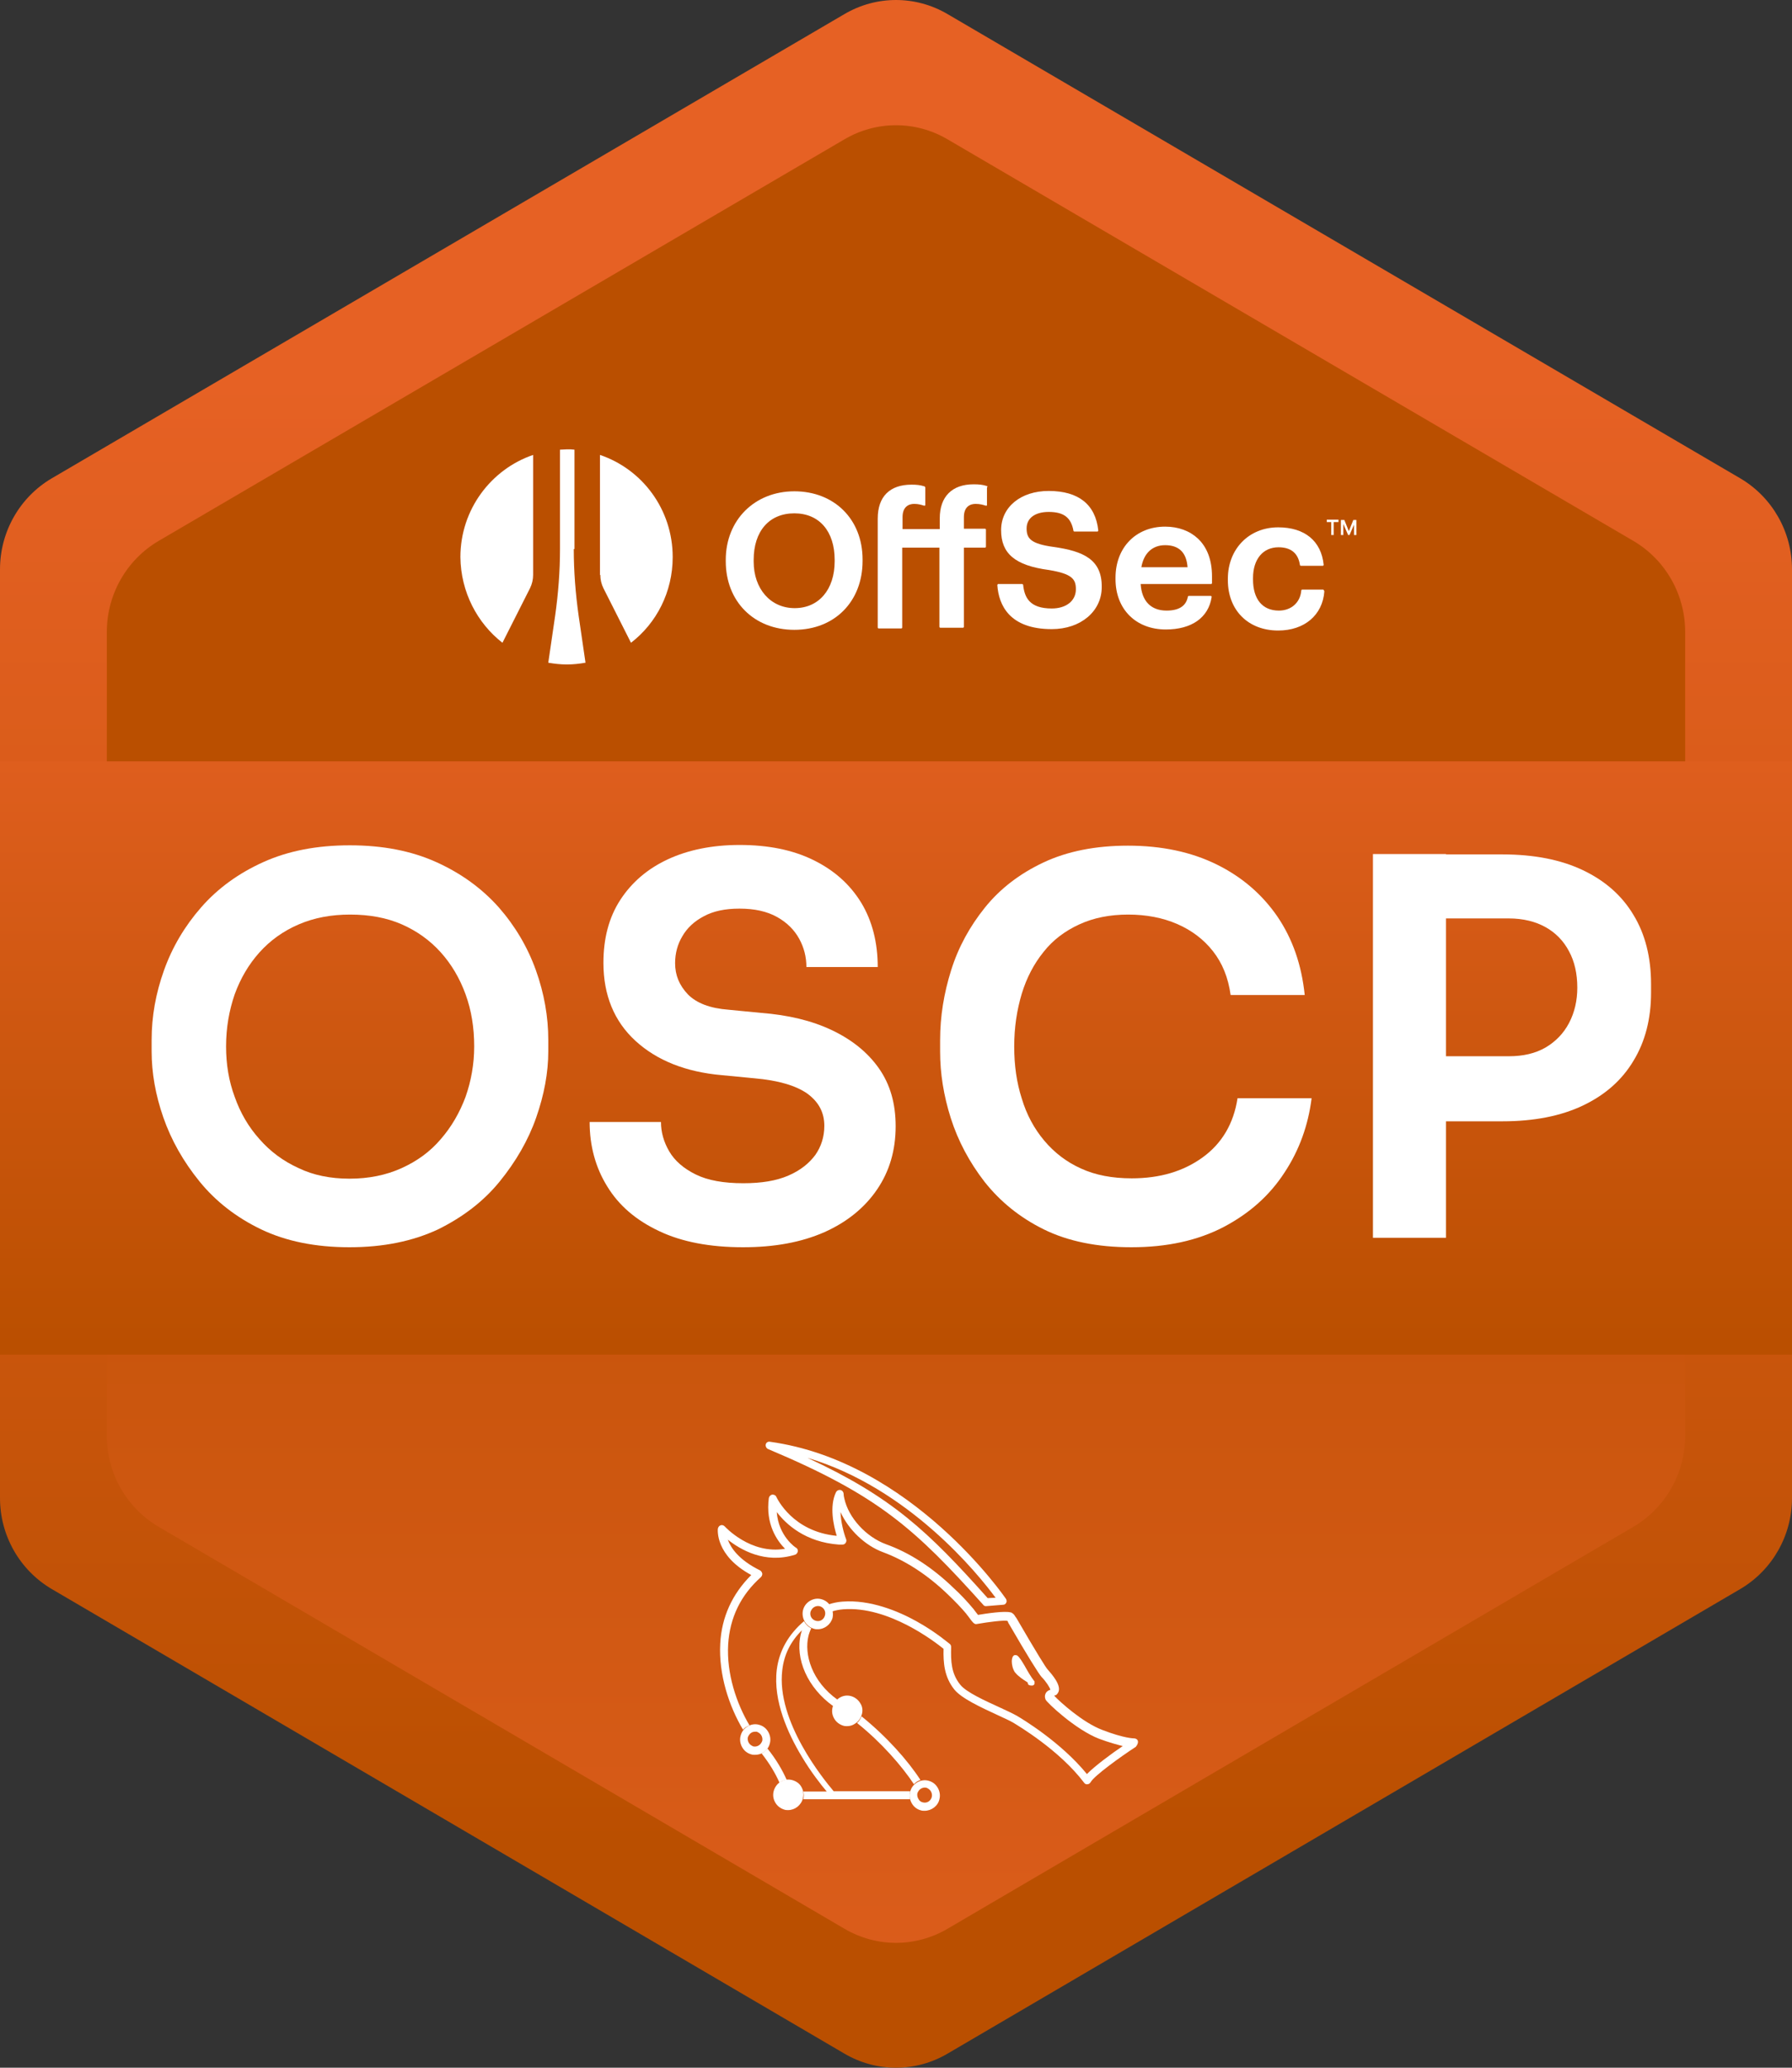
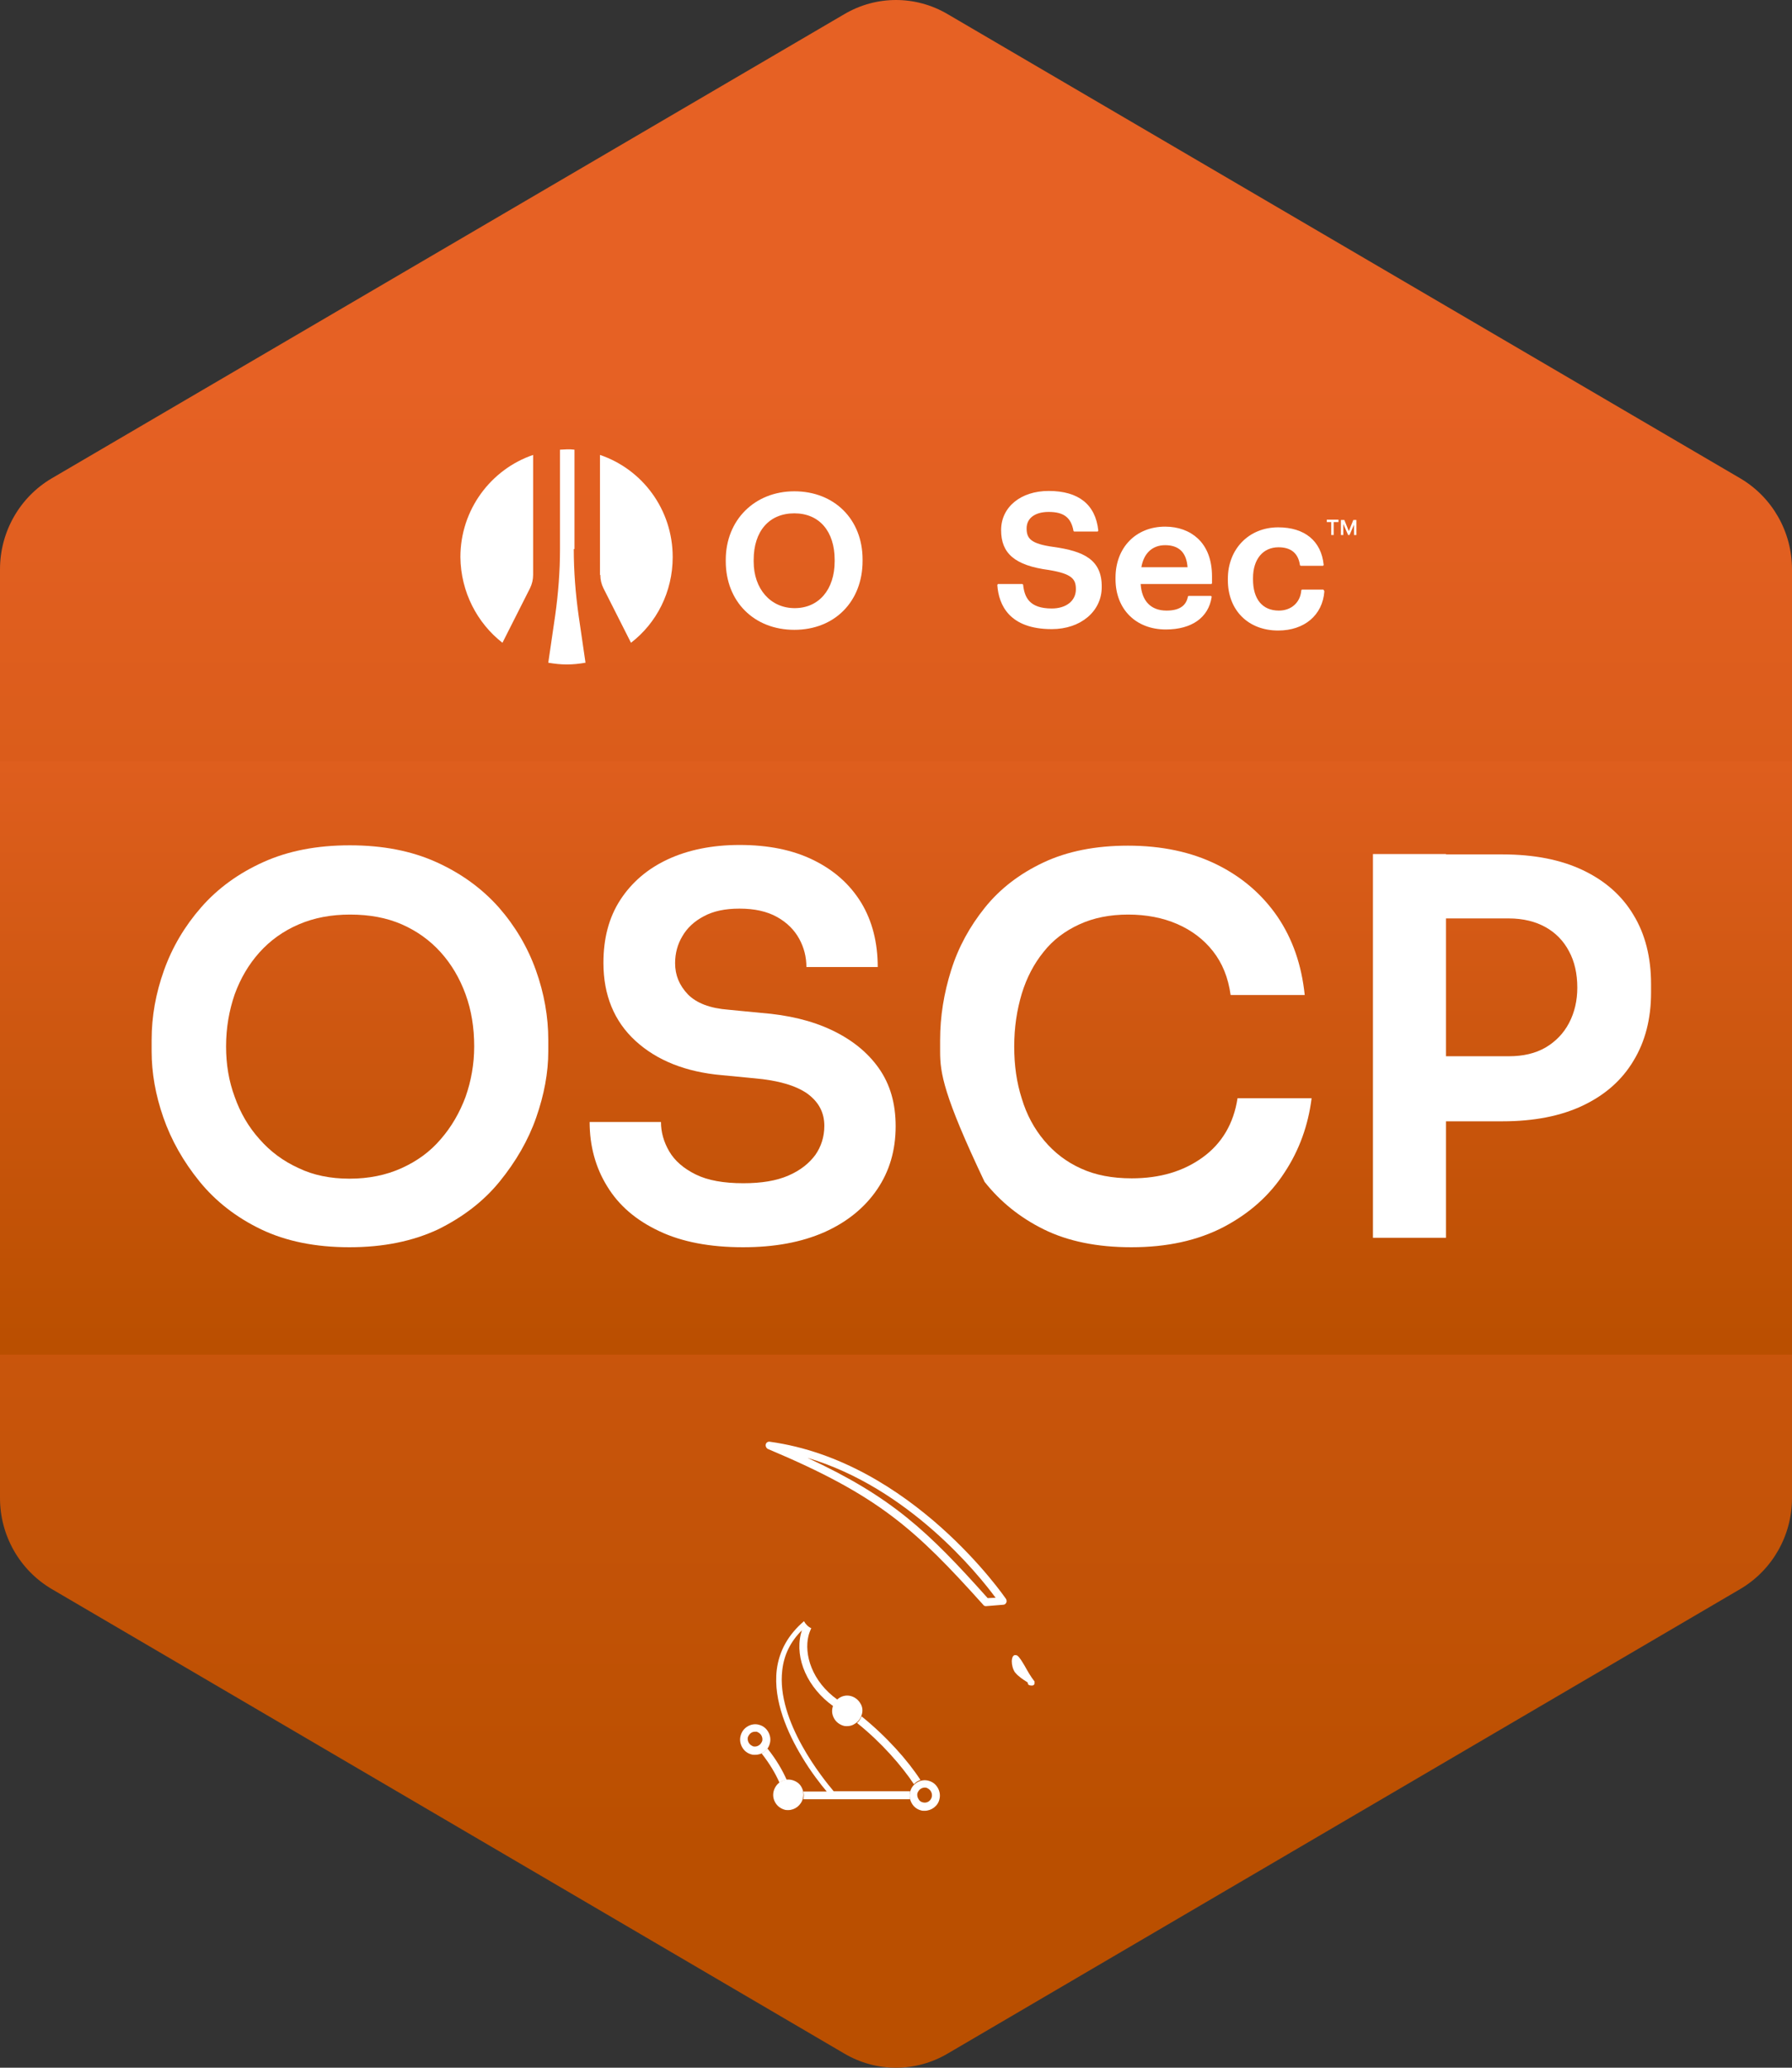
<svg xmlns="http://www.w3.org/2000/svg" fill="none" viewBox="0 0 520 600" height="600" width="520">
  <rect x="0" y="0" width="520" height="600" fill="#333333" stroke="none" />
  <path fill="url(#paint0_linear_831_12696)" d="M0 165.2V434.698C0 445.559 5.7 455.608 15 461.09L245 595.889C254.3 601.37 265.7 601.37 275 595.889L505 461.09C514.3 455.608 520 445.559 520 434.698V165.2C520 154.339 514.3 144.29 505 138.809L275 4.111C265.7 -1.37 254.3 -1.37 245 4.111L15 138.809C5.7 144.29 0 154.339 0 165.2Z" />
-   <path fill="url(#paint1_linear_831_12696)" d="M31 183.37V416.63C31 427.491 36.7 437.54 46 443.021L245 559.651C254.3 565.133 265.7 565.133 275 559.651L474 443.021C483.3 437.54 489 427.491 489 416.63V183.37C489 172.509 483.3 162.46 474 156.978L275 40.45C265.7 34.968 254.3 34.968 245 40.45L46 156.978C36.7 162.46 31 172.509 31 183.37Z" />
  <path fill="url(#paint2_linear_831_12696)" d="M520 220.927H0V393.081H520V220.927Z" />
  <path fill="white" d="M286.099 466.063C285.799 466.063 285.499 465.962 285.299 465.657C265.499 443.631 254.999 433.988 222.899 420.487C222.399 420.284 222.099 419.675 222.199 419.168C222.299 418.559 222.899 418.254 223.399 418.356C264.599 424.04 291.599 463.526 291.899 463.932C292.099 464.236 292.199 464.744 291.999 465.048C291.799 465.454 291.499 465.657 291.099 465.657L286.099 466.063C286.199 466.063 286.199 466.063 286.099 466.063ZM234.299 423.025C258.799 434.394 269.199 444.24 286.599 463.729L288.899 463.627C283.899 456.826 263.699 431.754 234.299 423.025Z" />
  <path fill="white" d="M300.2 487.989C300.2 487.887 300.2 487.786 300.1 487.786C299.2 486.669 298.2 484.944 297.3 483.32C296.8 482.508 296.4 481.797 296 481.289C295.8 480.985 295.6 480.782 295.4 480.579C295.2 480.376 295 480.274 294.6 480.274C294.5 480.274 294.3 480.274 294.2 480.376C294.1 480.477 294 480.579 293.9 480.68C293.7 481.086 293.6 481.594 293.6 482.102C293.6 483.117 293.9 484.335 294.5 485.248C294.8 485.553 295.1 485.959 295.5 486.263C296.5 487.177 297.9 487.989 298.2 488.192V488.293C298.2 488.395 298.3 488.496 298.3 488.598C298.3 488.801 298.5 488.902 298.7 489.004C299 489.105 299.2 489.105 299.4 489.105C299.6 489.105 299.8 489.105 300 488.902C300.1 488.801 300.2 488.699 300.2 488.598C300.2 488.496 300.2 488.395 300.2 488.293C300.2 488.293 300.2 488.09 300.2 487.989Z" />
  <path fill="white" d="M229.799 516.511C228.599 516.207 227.499 516.41 226.499 517.019C225.499 517.628 224.799 518.643 224.499 519.76C224.199 520.978 224.399 522.094 224.999 523.109C225.599 524.124 226.599 524.835 227.699 525.139C227.999 525.241 228.399 525.241 228.699 525.241C230.699 525.241 232.499 523.82 232.999 521.79C233.299 520.572 233.099 519.455 232.499 518.44C231.999 517.527 230.999 516.816 229.799 516.511Z" />
  <path fill="white" d="M249.599 494.18C248.999 493.165 247.999 492.455 246.899 492.15C245.699 491.846 244.599 492.049 243.599 492.658C242.599 493.267 241.899 494.282 241.599 495.398C241.299 496.616 241.499 497.733 242.099 498.748C242.699 499.763 243.699 500.474 244.799 500.778C245.099 500.88 245.499 500.88 245.799 500.88C246.599 500.88 247.399 500.677 248.099 500.169C249.099 499.56 249.799 498.545 250.099 497.428C250.399 496.413 250.299 495.195 249.599 494.18Z" />
  <path fill="white" d="M268.299 525.444C267.999 525.444 267.599 525.444 267.299 525.343C266.099 525.038 265.199 524.328 264.599 523.312C263.999 522.297 263.799 521.079 264.099 519.963C264.399 518.745 265.099 517.831 266.099 517.222C267.099 516.613 268.299 516.41 269.399 516.715C270.599 517.019 271.499 517.73 272.099 518.745C272.699 519.76 272.899 520.978 272.599 522.094C272.199 524.023 270.299 525.444 268.299 525.444ZM267.799 523.008C268.999 523.312 270.099 522.602 270.399 521.384C270.499 520.775 270.399 520.267 270.099 519.76C269.799 519.252 269.299 518.948 268.799 518.745C268.199 518.643 267.699 518.745 267.199 519.049C266.699 519.354 266.399 519.861 266.199 520.369C266.099 520.978 266.199 521.485 266.499 521.993C266.799 522.602 267.299 522.906 267.799 523.008Z" />
  <path fill="white" d="M219.1 509.203C218.8 509.203 218.4 509.203 218.1 509.102C216.9 508.797 216 508.087 215.4 507.072C214.8 506.057 214.6 504.839 214.9 503.722C215.2 502.504 215.9 501.59 216.9 500.981C217.9 500.372 219.1 500.169 220.2 500.474C221.4 500.778 222.3 501.489 222.9 502.504C223.5 503.519 223.7 504.737 223.4 505.854C223.1 507.072 222.4 507.985 221.4 508.594C220.7 509 219.9 509.203 219.1 509.203ZM219.1 502.504C218.7 502.504 218.3 502.605 218 502.809C217.5 503.113 217.2 503.621 217 504.128C216.9 504.737 217 505.245 217.3 505.752C217.6 506.26 218.1 506.564 218.6 506.767C219.2 506.869 219.7 506.767 220.2 506.463C220.7 506.158 221 505.651 221.2 505.143C221.3 504.534 221.2 504.027 220.9 503.519C220.6 503.012 220.1 502.707 219.6 502.504C219.4 502.504 219.3 502.504 219.1 502.504Z" />
-   <path fill="white" d="M237.299 472.763C236.999 472.763 236.599 472.763 236.299 472.661C233.899 472.052 232.499 469.616 232.999 467.282C233.299 466.064 233.999 465.15 234.999 464.541C235.999 463.932 237.199 463.729 238.299 464.033C240.699 464.642 242.099 467.079 241.599 469.413C241.099 471.342 239.299 472.763 237.299 472.763ZM236.799 470.327C237.999 470.631 239.099 469.921 239.399 468.703C239.699 467.485 238.999 466.368 237.799 466.064C237.199 465.962 236.699 466.064 236.199 466.368C235.699 466.673 235.399 467.18 235.199 467.688C234.899 468.906 235.599 470.022 236.799 470.327Z" />
  <path fill="white" d="M265.199 517.73C265.499 517.426 265.699 517.223 265.999 517.02C266.399 516.817 266.699 516.614 267.099 516.512C263.499 510.929 257.299 503.925 249.999 498.038C249.699 498.749 249.299 499.459 248.699 499.967C255.799 505.651 261.699 512.452 265.199 517.73Z" />
  <path fill="white" d="M233.1 522.095H264.1C263.9 521.384 263.9 520.674 264.1 519.861V519.76H241.9C239 516.309 225.2 499.459 227 484.639C227.5 480.173 229.4 476.316 232.7 473.067C232.6 473.372 232.5 473.676 232.4 474.082C230.6 481.391 234.4 489.816 241.8 495.094C242.1 494.384 242.5 493.673 243.1 493.267C235.5 487.887 233.3 479.97 234.6 474.691C234.8 473.879 235.1 473.169 235.4 472.458C234.5 472.052 233.8 471.342 233.3 470.428C228.8 474.285 226.1 478.955 225.4 484.538C224.3 493.572 228.7 503.113 232.6 509.609C235.3 514.177 238.2 517.831 239.9 519.861H233.1C233.3 520.572 233.3 521.283 233.1 522.095C233.1 521.993 233.1 521.993 233.1 522.095Z" />
  <path fill="white" d="M221.4 508.594C221.3 508.695 221.1 508.695 221 508.797C223.4 511.842 225.1 514.785 226.2 517.323C226.3 517.222 226.4 517.222 226.4 517.12C227 516.714 227.6 516.511 228.3 516.511C227.1 513.77 225.3 510.624 222.7 507.375C222.4 507.782 221.9 508.188 221.4 508.594Z" />
-   <path fill="white" d="M330.199 505.244C330.099 504.737 329.599 504.432 329.099 504.432C328.999 504.432 326.199 504.432 319.899 501.996C314.199 499.865 307.499 493.774 305.899 492.049C305.999 492.049 305.999 492.049 306.099 491.947C306.299 491.947 306.499 491.846 306.599 491.744C306.999 491.338 307.299 490.831 307.299 490.221C307.399 487.988 304.299 484.842 303.999 484.436C303.499 483.928 300.899 479.766 294.999 469.616L294.799 469.311L294.699 469.21C294.499 468.905 294.299 468.398 293.599 467.992C293.499 467.89 293.399 467.89 293.299 467.89C291.599 467.383 286.199 468.195 283.799 468.601C283.499 468.195 282.899 467.484 282.699 467.18C282.499 466.875 282.399 466.774 282.299 466.672C280.599 464.642 278.699 462.612 276.699 460.785C270.499 454.796 263.899 450.533 257.099 448.097C251.299 445.965 246.199 440.382 244.999 434.799C244.899 434.393 244.799 433.886 244.799 433.48C244.799 432.972 244.399 432.465 243.899 432.363C243.399 432.262 242.899 432.465 242.599 432.972C240.599 437.134 241.899 442.717 242.799 445.661C229.999 444.442 225.499 434.799 225.299 434.393C225.099 433.886 224.599 433.683 224.099 433.683C223.599 433.784 223.199 434.19 223.099 434.698C222.099 442.311 225.499 447.082 227.799 449.416C217.799 451.142 210.399 443.021 210.299 442.92C209.999 442.615 209.499 442.412 209.099 442.615C208.699 442.717 208.399 443.123 208.299 443.63C208.299 443.935 207.499 451.345 217.999 457.029C212.499 462.51 209.399 469.21 208.999 476.924C208.499 485.958 211.599 495.195 215.599 501.895C215.899 501.59 216.199 501.286 216.599 501.083C216.899 500.88 217.199 500.778 217.499 500.677C213.699 494.282 210.799 485.654 211.299 477.127C211.799 469.413 214.899 462.916 220.799 457.638C221.099 457.334 221.199 457.029 221.199 456.623C221.099 456.217 220.899 455.913 220.599 455.71C214.399 452.664 212.099 449.213 211.199 446.777C214.799 449.619 221.899 453.882 230.699 451.142C231.099 451.04 231.399 450.634 231.499 450.228C231.599 449.822 231.399 449.315 230.999 449.112C230.899 449.112 225.899 445.762 225.399 438.758C228.099 442.311 233.699 447.488 243.399 448.198H243.499C243.799 448.198 244.099 448.198 244.399 448.198H244.499C244.899 448.198 245.199 447.995 245.399 447.691C245.599 447.386 245.699 446.98 245.499 446.574C244.799 444.747 243.999 441.6 243.899 438.758C246.199 443.833 250.999 448.503 256.299 450.431C262.799 452.867 269.099 456.928 275.099 462.713C276.999 464.541 278.899 466.469 280.499 468.398C280.499 468.499 280.599 468.601 280.799 468.804C282.299 470.834 282.699 471.443 283.499 471.24C286.999 470.631 291.099 470.123 292.299 470.326C292.399 470.428 292.399 470.428 292.499 470.631C292.499 470.732 292.599 470.834 292.599 470.935L292.799 471.24C298.199 480.578 301.399 485.654 302.199 486.567C303.599 487.988 304.599 489.612 304.799 490.323C304.099 490.526 303.599 490.932 303.399 491.44C303.199 491.846 303.099 492.455 303.399 493.165C303.799 494.079 312.099 501.895 318.899 504.534C321.899 505.65 324.199 506.259 325.799 506.665C322.599 508.797 317.699 512.451 315.399 514.786C307.799 505.447 296.399 498.646 294.999 497.834C293.899 497.225 292.199 496.413 290.199 495.5C285.999 493.571 280.299 491.034 278.599 488.8C275.999 485.552 275.899 482 275.999 477.939C275.999 477.635 275.899 477.229 275.599 477.026C275.399 476.924 271.599 473.575 265.899 470.428C260.599 467.484 252.499 464.135 244.499 464.744C242.999 464.845 241.699 465.15 240.399 465.556C240.899 466.165 241.299 466.875 241.499 467.586C242.499 467.281 243.499 467.078 244.699 466.977C257.799 465.962 271.299 476.417 273.799 478.447C273.699 482.507 273.999 486.567 276.899 490.221C278.999 492.861 284.799 495.5 289.399 497.631C291.299 498.545 292.999 499.256 293.999 499.865C295.299 500.677 307.399 507.782 314.599 517.323C314.799 517.628 315.199 517.831 315.599 517.73C315.999 517.73 316.299 517.425 316.499 517.121C317.499 515.293 325.099 509.812 329.599 506.868C330.099 506.259 330.299 505.65 330.199 505.244Z" />
  <path fill="white" d="M101.4 361.919C91.6 361.919 83 360.193 75.8 356.742C68.6 353.291 62.6 348.621 57.9 342.836C53.2 337.05 49.7 330.858 47.4 324.26C45.1 317.662 44 311.267 44 305.075V301.726C44 294.925 45.2 288.225 47.6 281.526C50 274.827 53.6 268.736 58.4 263.255C63.2 257.774 69.2 253.409 76.4 250.161C83.6 246.913 91.9 245.289 101.5 245.289C111.1 245.289 119.4 246.913 126.6 250.161C133.8 253.409 139.8 257.774 144.7 263.255C149.5 268.736 153.1 274.827 155.5 281.526C157.9 288.225 159.1 295.026 159.1 301.726V305.075C159.1 311.267 157.9 317.662 155.6 324.26C153.3 330.858 149.7 337.05 145 342.836C140.3 348.621 134.3 353.189 127.1 356.742C119.7 360.193 111.2 361.919 101.4 361.919ZM101.4 342.023C107 342.023 112 341.008 116.5 338.978C121 336.948 124.8 334.208 127.9 330.553C131 327.001 133.4 322.839 135.1 318.271C136.7 313.703 137.6 308.831 137.6 303.654C137.6 298.173 136.8 293.199 135.1 288.53C133.4 283.861 131 279.801 127.9 276.349C124.8 272.898 121 270.157 116.6 268.229C112.2 266.3 107.2 265.387 101.6 265.387C96.1 265.387 91.2 266.3 86.7 268.229C82.2 270.157 78.4 272.898 75.3 276.349C72.2 279.801 69.8 283.861 68.1 288.53C66.5 293.199 65.6 298.173 65.6 303.654C65.6 308.831 66.4 313.703 68.1 318.271C69.7 322.839 72.1 327.001 75.3 330.553C78.4 334.106 82.2 336.948 86.7 338.978C90.9 341.008 95.9 342.023 101.4 342.023Z" />
  <path fill="white" d="M215.6 361.919C206.1 361.919 197.9 360.396 191.3 357.249C184.6 354.103 179.6 349.839 176.2 344.257C172.8 338.775 171.1 332.482 171.1 325.58H191.8C191.8 328.523 192.6 331.365 194.2 334.106C195.8 336.847 198.4 339.08 201.9 340.805C205.4 342.531 210 343.343 215.7 343.343C221 343.343 225.3 342.632 228.8 341.11C232.3 339.587 234.8 337.557 236.6 335.121C238.3 332.685 239.2 329.843 239.2 326.696C239.2 322.839 237.6 319.794 234.3 317.358C231 315.023 225.9 313.5 218.9 312.891L209.4 311.978C199 311.064 190.6 307.715 184.4 302.03C178.2 296.346 175.1 288.733 175.1 279.394C175.1 272.289 176.7 266.199 180 261.123C183.3 256.048 187.9 252.089 193.8 249.349C199.7 246.608 206.7 245.187 214.6 245.187C222.9 245.187 230 246.608 236 249.552C242 252.495 246.6 256.556 249.9 261.935C253.1 267.214 254.7 273.507 254.7 280.612H234C234 277.669 233.3 274.928 231.9 272.391C230.5 269.853 228.4 267.721 225.5 266.097C222.6 264.473 219 263.661 214.6 263.661C210.4 263.661 207 264.372 204.2 265.894C201.5 267.315 199.4 269.244 198 271.68C196.6 274.015 195.9 276.654 195.9 279.496C195.9 282.947 197.1 285.891 199.6 288.53C202.1 291.068 206 292.59 211.4 292.996L220.8 293.91C228.7 294.519 235.5 296.143 241.3 298.884C247.1 301.624 251.7 305.278 255 309.948C258.3 314.617 259.9 320.2 259.9 326.798C259.9 333.801 258.1 339.892 254.5 345.17C250.9 350.448 245.8 354.61 239.2 357.554C232.5 360.497 224.7 361.919 215.6 361.919Z" />
-   <path fill="white" d="M328.301 361.919C318.401 361.919 309.901 360.193 302.901 356.742C295.901 353.291 290.201 348.621 285.701 342.937C281.301 337.253 278.001 331.061 275.901 324.463C273.801 317.865 272.801 311.369 272.801 305.177V301.827C272.801 294.925 273.901 288.226 276.001 281.526C278.101 274.827 281.401 268.838 285.801 263.357C290.201 257.875 295.901 253.511 302.801 250.262C309.701 247.014 317.901 245.39 327.301 245.39C337.101 245.39 345.701 247.217 353.101 250.871C360.501 254.526 366.301 259.601 370.701 265.996C375.101 272.492 377.701 280.004 378.601 288.733H357.101C356.401 283.658 354.701 279.496 352.001 276.045C349.301 272.594 345.801 269.955 341.601 268.127C337.401 266.3 332.601 265.387 327.401 265.387C322.101 265.387 317.401 266.3 313.201 268.229C309.001 270.158 305.501 272.797 302.801 276.248C300.001 279.699 297.901 283.759 296.501 288.327C295.101 292.996 294.301 298.072 294.301 303.654C294.301 309.136 295.001 314.109 296.501 318.779C297.901 323.448 300.101 327.508 303.001 330.959C305.901 334.411 309.401 337.151 313.701 339.08C317.901 341.008 322.801 341.922 328.401 341.922C336.601 341.922 343.401 339.892 349.001 335.832C354.601 331.771 358.001 325.986 359.101 318.677H380.601C379.601 326.595 377.001 333.802 372.701 340.298C368.401 346.896 362.601 352.073 355.101 356.031C347.501 359.99 338.601 361.919 328.301 361.919Z" />
+   <path fill="white" d="M328.301 361.919C318.401 361.919 309.901 360.193 302.901 356.742C295.901 353.291 290.201 348.621 285.701 342.937C273.801 317.865 272.801 311.369 272.801 305.177V301.827C272.801 294.925 273.901 288.226 276.001 281.526C278.101 274.827 281.401 268.838 285.801 263.357C290.201 257.875 295.901 253.511 302.801 250.262C309.701 247.014 317.901 245.39 327.301 245.39C337.101 245.39 345.701 247.217 353.101 250.871C360.501 254.526 366.301 259.601 370.701 265.996C375.101 272.492 377.701 280.004 378.601 288.733H357.101C356.401 283.658 354.701 279.496 352.001 276.045C349.301 272.594 345.801 269.955 341.601 268.127C337.401 266.3 332.601 265.387 327.401 265.387C322.101 265.387 317.401 266.3 313.201 268.229C309.001 270.158 305.501 272.797 302.801 276.248C300.001 279.699 297.901 283.759 296.501 288.327C295.101 292.996 294.301 298.072 294.301 303.654C294.301 309.136 295.001 314.109 296.501 318.779C297.901 323.448 300.101 327.508 303.001 330.959C305.901 334.411 309.401 337.151 313.701 339.08C317.901 341.008 322.801 341.922 328.401 341.922C336.601 341.922 343.401 339.892 349.001 335.832C354.601 331.771 358.001 325.986 359.101 318.677H380.601C379.601 326.595 377.001 333.802 372.701 340.298C368.401 346.896 362.601 352.073 355.101 356.031C347.501 359.99 338.601 361.919 328.301 361.919Z" />
  <path fill="white" d="M398.4 359.076V247.826H419.6V359.178H398.4V359.076ZM416.6 325.173V306.496H437.8C442 306.496 445.5 305.684 448.5 303.959C451.4 302.233 453.7 299.899 455.3 296.853C456.9 293.808 457.7 290.357 457.7 286.601C457.7 282.541 456.9 278.988 455.3 276.045C453.7 273 451.4 270.665 448.5 269.041C445.6 267.417 442 266.503 437.8 266.503H416.6V247.928H436C445.1 247.928 452.9 249.45 459.3 252.495C465.7 255.541 470.6 259.804 474 265.488C477.4 271.071 479.1 277.77 479.1 285.586V288.022C479.1 295.635 477.4 302.233 474 307.816C470.6 313.5 465.7 317.764 459.3 320.809C452.9 323.854 445.1 325.376 436 325.376H416.6V325.173Z" />
  <path fill="white" d="M166.5 159.313C166.5 165.809 167 172.204 167.9 178.599L169.9 192.302C168.1 192.607 166.4 192.81 164.5 192.81C162.6 192.81 160.9 192.607 159.1 192.302L161.1 178.599C162 172.204 162.5 165.809 162.5 159.313V130.485C163.2 130.485 163.9 130.384 164.6 130.384C165.3 130.384 166 130.384 166.7 130.485V159.313H166.5ZM145.8 186.516L153.8 170.682C154.4 169.463 154.7 168.144 154.7 166.824V132.008C142.5 136.17 133.6 147.843 133.6 161.648C133.7 171.798 138.5 180.832 145.8 186.516ZM174.2 166.824C174.2 168.144 174.5 169.463 175.1 170.682L183.1 186.516C190.5 180.832 195.2 171.798 195.2 161.648C195.2 147.843 186.4 136.17 174.1 132.008V166.824H174.2Z" clip-rule="evenodd" fill-rule="evenodd" />
  <path fill="white" d="M385 151.497V150.786H388.4V151.497H385ZM386.3 155.252V151.294H387V155.252H386.3ZM389.1 155.252V150.888H389.8V155.252H389.1ZM391.2 155.252L389.3 150.888H390.1L391.4 154.136L392.7 150.888H393.5L391.6 155.252H391.2ZM392.9 155.252V150.888H393.6V155.252H392.9Z" />
  <path fill="white" d="M230.5 142.564C219 142.564 210.6 150.887 210.6 162.459V162.865C210.6 174.538 218.8 182.76 230.5 182.76C242.2 182.76 250.3 174.538 250.3 162.764V162.358C250.3 150.684 242.1 142.564 230.5 142.564ZM218.7 162.459C218.7 154.136 223.2 148.959 230.5 148.959C237.8 148.959 242.2 154.237 242.2 162.459V162.865C242.2 171.087 237.6 176.467 230.6 176.467C223.6 176.467 218.7 170.884 218.7 162.967V162.459Z" />
-   <path fill="white" d="M286.399 141.042C285.099 140.636 284.099 140.534 282.499 140.534C276.299 140.534 272.699 144.087 272.699 150.38V153.527H261.899V150.076C261.899 146.929 263.799 146.219 265.299 146.219C266.499 146.219 267.499 146.523 268.099 146.726C268.199 146.726 268.299 146.726 268.399 146.726C268.499 146.625 268.499 146.625 268.499 146.523V141.448C268.499 141.346 268.399 141.245 268.299 141.143C266.999 140.737 265.999 140.636 264.499 140.636C258.199 140.636 254.699 144.087 254.699 150.482V182.05C254.699 182.253 254.799 182.355 254.999 182.355H261.499C261.699 182.355 261.799 182.253 261.799 182.05V158.907H272.599V181.847C272.599 182.05 272.699 182.152 272.899 182.152H279.399C279.599 182.152 279.699 182.05 279.699 181.847V158.907H285.799C285.999 158.907 286.099 158.805 286.099 158.602V153.73C286.099 153.527 285.999 153.425 285.799 153.425H279.699V150.076C279.699 146.929 281.599 146.219 283.099 146.219C284.399 146.219 285.399 146.523 285.999 146.726C286.099 146.726 286.199 146.726 286.299 146.726C286.399 146.726 286.399 146.625 286.399 146.523V141.448C286.599 141.245 286.599 141.143 286.399 141.042Z" />
  <path fill="white" d="M305.7 158.703C299.1 157.79 297.9 156.267 297.9 153.324C297.9 150.38 300.3 148.553 304.3 148.553C308.7 148.553 310.8 150.177 311.5 154.034C311.5 154.136 311.6 154.237 311.8 154.237H318.4C318.5 154.237 318.6 154.237 318.6 154.136C318.7 154.034 318.7 154.034 318.7 153.933C317.9 146.421 313 142.462 304.3 142.462C296.2 142.462 290.5 147.132 290.5 153.831C290.5 160.53 294.4 164.083 304.4 165.403C311.1 166.519 312.2 168.042 312.2 170.985C312.2 174.335 309.4 176.568 305.2 176.568C298.7 176.568 297.3 173.32 296.9 169.767C296.9 169.666 296.8 169.463 296.6 169.463H289.7C289.6 169.463 289.5 169.463 289.5 169.564C289.5 169.666 289.4 169.666 289.4 169.767C289.8 175.553 292.9 182.557 305.2 182.557C313.6 182.557 319.7 177.38 319.7 170.376C319.8 162.358 314.4 159.921 305.7 158.703Z" />
  <path fill="white" d="M347.599 156.268C345.199 154.034 341.899 152.816 338.099 152.816C329.599 152.816 323.699 158.907 323.699 167.636V168.042C323.699 176.772 329.599 182.659 338.299 182.659C345.799 182.659 350.699 179.208 351.599 173.219C351.599 173.118 351.599 173.016 351.499 173.016C351.399 172.915 351.399 172.915 351.299 172.915H344.999C344.899 172.915 344.699 173.016 344.699 173.118C344.199 175.858 342.099 177.178 338.499 177.178C333.999 177.178 331.299 174.437 330.999 169.463H351.399C351.599 169.463 351.699 169.362 351.699 169.159V167.23C351.699 162.561 350.299 158.805 347.599 156.268ZM331.199 164.591C331.899 160.531 334.399 158.196 338.099 158.196C342.099 158.196 344.299 160.328 344.599 164.591H331.199Z" />
  <path fill="white" d="M384.099 171.189C383.999 171.088 383.999 171.088 383.899 171.088H377.899C377.699 171.088 377.599 171.189 377.599 171.392C377.299 174.843 374.699 177.178 371.099 177.178C366.299 177.178 363.599 173.828 363.599 168.144V167.738C363.599 162.257 366.499 158.805 370.999 158.805C374.599 158.805 376.699 160.531 377.199 163.881C377.199 163.982 377.299 164.185 377.499 164.185H383.799C383.899 164.185 383.999 164.185 383.999 164.084C384.099 163.982 384.099 163.982 384.099 163.881C383.399 156.978 378.599 153.02 370.899 153.02C362.399 153.02 356.299 159.313 356.299 167.941V168.347C356.299 177.076 362.199 182.964 370.899 182.964C378.499 182.964 383.799 178.497 384.299 171.595C384.199 171.392 384.199 171.291 384.099 171.189Z" />
  <defs>
    <linearGradient gradientUnits="userSpaceOnUse" y2="109.622" x2="259.999" y1="536.338" x1="259.999" id="paint0_linear_831_12696">
      <stop stop-color="#BA4F00" />
      <stop stop-color="#E66124" offset="1" />
    </linearGradient>
    <linearGradient gradientUnits="userSpaceOnUse" y2="235.189" x2="259.999" y1="679.122" x1="259.999" id="paint1_linear_831_12696">
      <stop stop-color="#E66124" />
      <stop stop-color="#BA4F00" offset="1" />
    </linearGradient>
    <linearGradient gradientUnits="userSpaceOnUse" y2="390.998" x2="260" y1="183.977" x1="260" id="paint2_linear_831_12696">
      <stop stop-color="#E66124" />
      <stop stop-color="#BA4F00" offset="1" />
    </linearGradient>
  </defs>
</svg>